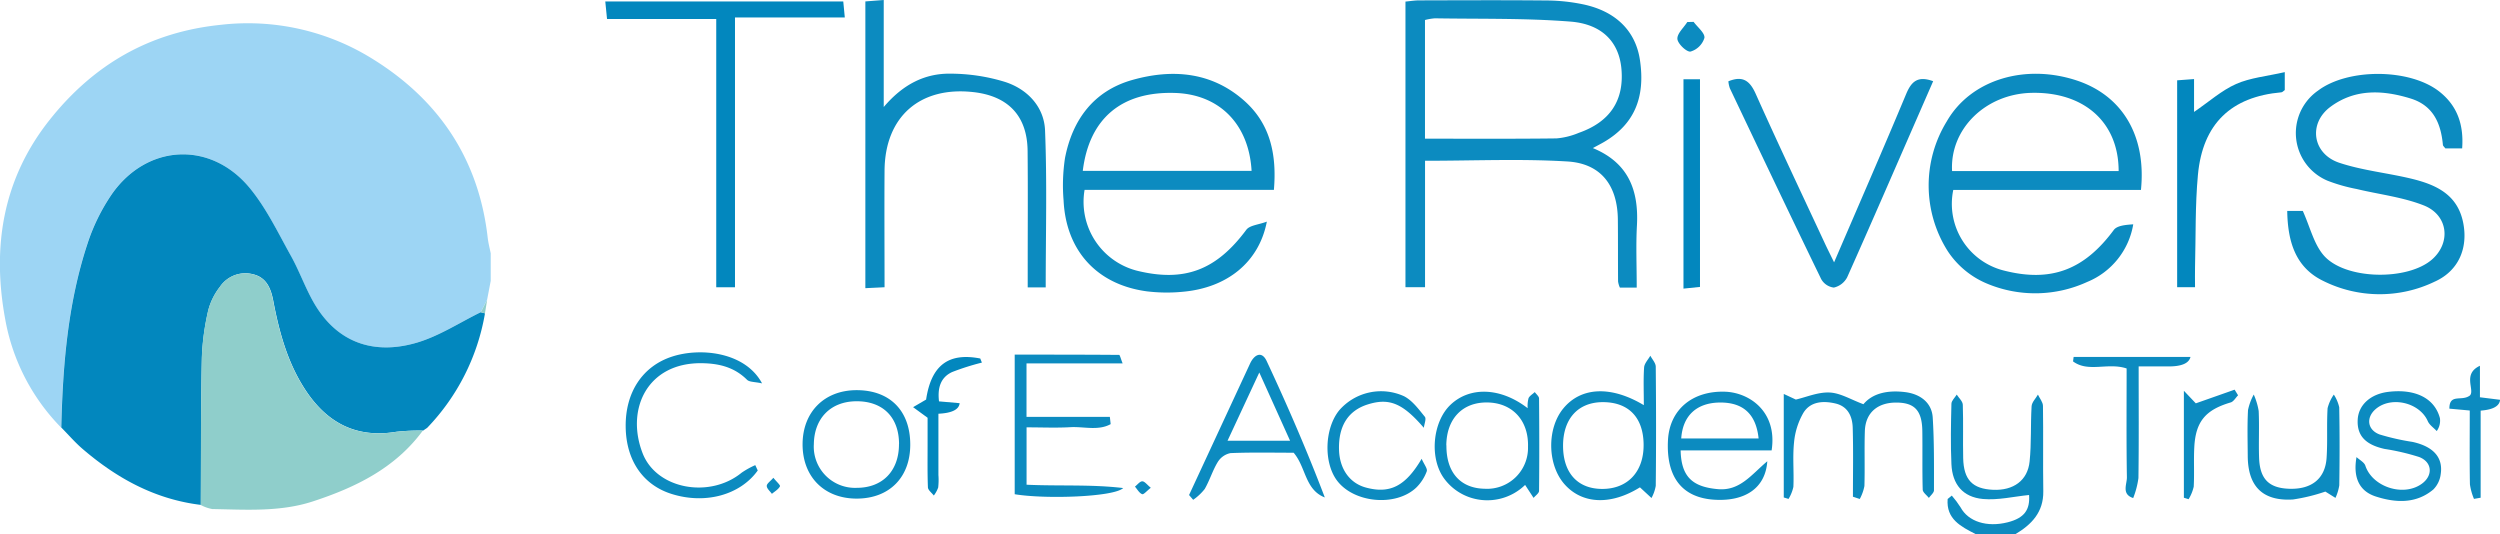
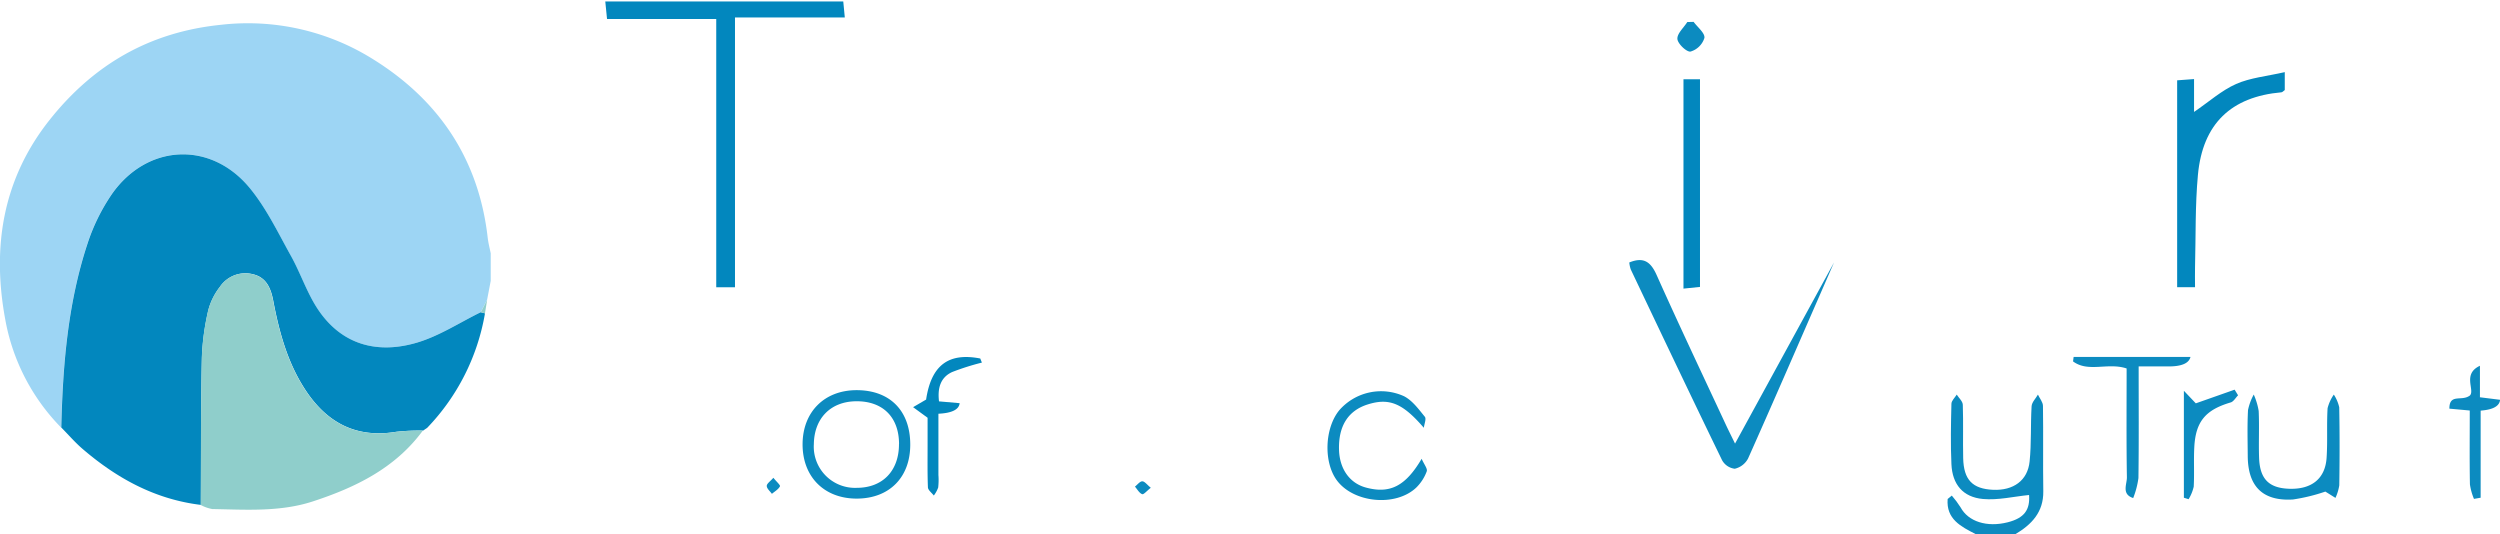
<svg xmlns="http://www.w3.org/2000/svg" viewBox="0 0 457.18 97.69">
  <defs>
    <clipPath id="a">
      <path fill="none" d="M0 0h457.18v97.69H0z" />
    </clipPath>
  </defs>
  <g clip-path="url(#a)">
    <path fill="#0c8bc0" d="M361.33 97.69c-2.72-1.39-5.46-2.76-5.16-6.44l.76-.62c.59.68 1.13 1.4 1.61 2.16 1.4 2.59 4.8 3.69 8.62 2.72 3.06-.78 4.09-2.3 3.9-4.99-2.81.28-5.67.98-8.44.73-3.67-.34-5.59-2.68-5.76-6.35s-.09-7.38 0-11.06c.01-.57.63-1.12.97-1.68.39.62 1.09 1.22 1.11 1.86.11 3.25 0 6.51.07 9.76.09 3.98 1.71 5.62 5.47 5.79 3.71.16 6.33-1.69 6.68-5.2.34-3.33.16-6.72.36-10.07.04-.74.76-1.43 1.16-2.14.32.69.91 1.37.92 2.07.08 5.21-.02 10.41.06 15.62.05 3.81-2.13 6.07-5.13 7.85h-7.2Z" />
    <path fill="#9dd5f4" d="m89.73 51.41-.65 3.4-1.17 2.28c-3.88 1.9-7.6 4.36-11.69 5.57-7.06 2.09-13.54.51-17.91-5.81-2.13-3.08-3.3-6.79-5.14-10.08-2.36-4.24-4.49-8.73-7.55-12.43-7.17-8.67-18.85-8.01-25.25 1.25a35.63 35.63 0 0 0-4.4 9c-3.58 10.9-4.51 22.22-4.78 33.61A37.7 37.7 0 0 1 .95 58.36C-1.47 45.22.46 32.8 9.04 21.97c8.04-10.14 18.3-16.12 31.41-17.44a43.12 43.12 0 0 1 27.87 6.36c12.07 7.53 19.25 18.35 20.87 32.6.11.96.36 1.9.55 2.84v5.07" />
    <path fill="#0287be" d="M11.21 78.21c.27-11.39 1.19-22.71 4.78-33.61a35.63 35.63 0 0 1 4.4-9c6.4-9.26 18.07-9.92 25.25-1.25 3.06 3.7 5.19 8.19 7.55 12.42 1.84 3.3 3.01 7.01 5.14 10.08 4.37 6.32 10.85 7.9 17.91 5.81 4.09-1.21 7.81-3.67 11.69-5.57l.76.21a39.84 39.84 0 0 1-10.58 20.95l-.76.51v-.02a39.5 39.5 0 0 0-4.87.22c-7.32 1.22-12.68-1.65-16.61-7.63-3.28-4.98-4.8-10.6-5.9-16.36-.43-2.25-1.26-4.25-3.71-4.82a5.6 5.6 0 0 0-6.04 2.31 11.8 11.8 0 0 0-2.13 4.3 44.9 44.9 0 0 0-1.17 8.63c-.19 8.98-.15 17.96-.19 26.94-8.35-1.01-15.35-4.85-21.61-10.22-1.39-1.19-2.6-2.6-3.89-3.91" />
    <path fill="#8fcecb" d="M36.71 92.34c.05-8.98 0-17.97.19-26.94.11-2.91.5-5.8 1.16-8.63a11.96 11.96 0 0 1 2.13-4.3 5.61 5.61 0 0 1 6.04-2.31c2.45.57 3.28 2.58 3.71 4.82 1.1 5.76 2.62 11.38 5.9 16.36 3.94 5.98 9.3 8.86 16.61 7.63a37.8 37.8 0 0 1 4.87-.22c-5.04 6.86-12.28 10.38-20.1 12.94-5.99 1.96-12.23 1.51-18.41 1.4a7.24 7.24 0 0 1-2.12-.75" />
-     <path fill="#0c8bc0" d="M299.32 52.59h-3.09a4.07 4.07 0 0 1-.33-1.13c-.03-3.79 0-7.58-.04-11.37-.08-6.16-3.07-10.18-9.2-10.56-8.54-.52-17.13-.13-26.06-.13v23.12h-3.58V.29c.84-.08 1.67-.22 2.49-.22 7.83-.02 15.67-.06 23.51.02 2.17.02 4.34.26 6.47.7 6.01 1.26 9.62 4.88 10.41 10.19 1.03 6.92-1.09 11.77-6.56 14.98-.56.33-1.14.62-2.05 1.12 6.56 2.71 8.4 7.78 8.06 14.14-.2 3.66-.04 7.34-.04 11.37m-38.72-27.23c8.2 0 16.13.05 24.05-.05 1.41-.12 2.79-.47 4.09-1.02 5.68-1.99 8.28-5.91 7.79-11.63-.41-4.85-3.42-8.24-9.32-8.71-8.23-.65-16.52-.46-24.79-.6-.62.05-1.23.15-1.82.31v21.7ZM391.52 34.73H357.2a12.57 12.57 0 0 0 9.31 14.76c8.59 2.18 14.65-.15 20.04-7.43.61-.83 2.22-.94 3.56-1.04a13.84 13.84 0 0 1-8.42 10.54 22.8 22.8 0 0 1-18.4.27 15.91 15.91 0 0 1-7.08-5.87 22.39 22.39 0 0 1-.2-23.76c4.42-7.7 14.45-10.62 23.89-7.44 8.23 2.78 12.62 10.07 11.62 19.97m-4.08-3.45c0-8.95-6.35-14.52-15.95-14.3-8.38.2-14.93 6.59-14.51 14.3h30.46ZM232.96 34.72h-34.62a13 13 0 0 0 9.56 14.78c8.71 2.15 14.54-.11 20.01-7.47.62-.84 2.25-.93 3.76-1.5-1.43 7.42-7.26 12.12-15.41 12.83-2.17.21-4.36.18-6.52-.08-9.13-1.22-14.8-7.42-15.24-16.62-.22-2.59-.13-5.2.26-7.77 1.36-6.99 5.24-12.26 12.28-14.26 7.34-2.08 14.57-1.5 20.55 3.84 4.73 4.22 5.91 9.81 5.37 16.25m-4.08-3.47C228.4 22.71 223 17.27 214.92 17c-9.78-.33-15.74 4.64-16.91 14.25h30.87ZM191.23 52.56h-3.29v-3.82c0-7.05.05-14.1-.02-21.14-.06-6.35-3.49-10.02-9.87-10.75-9.8-1.12-16.21 4.48-16.29 14.32-.05 7.03 0 14.06 0 21.36l-3.51.17V.26l3.36-.26v19.57c3.56-4.2 7.55-6.13 12.09-6.1 3.45 0 6.89.51 10.18 1.54 4.06 1.34 7.06 4.56 7.23 8.84.38 9.51.12 19.04.12 28.7M450.28 27.14h-3.09c-.21-.28-.43-.45-.45-.63-.36-3.94-1.76-7.21-5.89-8.49-5.08-1.57-10.16-1.83-14.67 1.51-4.11 3.04-3.31 8.6 1.62 10.24 4.19 1.39 8.7 1.84 13.02 2.87 4.49 1.07 8.54 2.81 9.61 8.01.96 4.67-.79 8.86-5.16 10.84a23.15 23.15 0 0 1-20.5-.16c-5.06-2.49-6.41-7.26-6.5-12.75h2.85c1.33 2.96 2 5.96 3.76 8.05 3.85 4.59 15.53 4.77 19.97.73 3.39-3.08 2.82-8.05-1.62-9.8-3.89-1.53-8.18-2.01-12.28-3a30.52 30.52 0 0 1-5.3-1.51 9.45 9.45 0 0 1-1.76-16.47c5.47-4.13 16.79-4.09 22.2.17 3.23 2.55 4.49 5.97 4.17 10.37" />
    <path fill="#0287be" d="M134.41 52.53h-3.43V3.48h-19.97l-.32-3.21h43.52l.28 2.92h-20.08v49.35Z" />
-     <path fill="#0c8bc0" d="M335.4 47.98c4.58-10.66 8.96-20.67 13.17-30.76.95-2.28 2.1-3.42 4.95-2.37l-2.54 5.82c-4.38 10.02-8.72 20.05-13.18 30.03a3.67 3.67 0 0 1-2.44 1.89 3.06 3.06 0 0 1-2.33-1.58c-5.63-11.59-11.16-23.23-16.69-34.87a5.53 5.53 0 0 1-.27-1.27c2.64-1.08 3.93-.11 5.01 2.31 4.11 9.19 8.43 18.29 12.68 27.42.45.96.93 1.91 1.65 3.39" />
+     <path fill="#0c8bc0" d="M335.4 47.98l-2.54 5.82c-4.38 10.02-8.72 20.05-13.18 30.03a3.67 3.67 0 0 1-2.44 1.89 3.06 3.06 0 0 1-2.33-1.58c-5.63-11.59-11.16-23.23-16.69-34.87a5.53 5.53 0 0 1-.27-1.27c2.64-1.08 3.93-.11 5.01 2.31 4.11 9.19 8.43 18.29 12.68 27.42.45.96.93 1.91 1.65 3.39" />
    <path fill="#0287be" d="M417.82 13.2v3.27c-.27.19-.43.4-.61.41-9.19.81-14.4 5.74-15.27 15.09-.52 5.59-.38 11.24-.53 16.87-.03 1.17 0 2.33 0 3.68h-3.27V14.69l3.09-.23v6.01c2.76-1.88 5.03-3.93 7.69-5.11 2.6-1.15 5.59-1.41 8.9-2.17" />
-     <path fill="#0c8bc0" d="M203.11 77.56c-2.27 1.26-4.92.42-7.36.56-2.59.15-5.2.03-8.02.03v10.49c5.87.28 11.82-.09 17.67.61-1.71 1.65-14.26 2.06-19.84 1.13V64.85c6.39 0 12.74 0 19.09.05.15 0 .3.69.65 1.56h-17.58v9.77h15.24l.15 1.34M300.61 74.07c0-2.41-.1-4.65.05-6.87.05-.74.74-1.44 1.14-2.15.35.67.98 1.33.99 2 .07 7.27.08 14.53 0 21.8-.14.78-.4 1.53-.78 2.22l-2.11-1.95c-5.22 3.25-10.48 3.15-13.77-.54-3.17-3.55-3.29-10.18-.25-13.88 3.22-3.92 8.68-4.23 14.71-.62m-7.51-.54c-4.53.02-7.27 3.07-7.24 8.06.03 4.89 2.66 7.78 7.11 7.81 4.69.03 7.66-3.13 7.62-8.1s-2.74-7.78-7.49-7.77M338.85 90.82c0-4.2.08-8.4-.04-12.6-.06-2.05-.87-3.89-3.14-4.43-2.24-.53-4.58-.39-5.87 1.69a13.2 13.2 0 0 0-1.72 5.43c-.28 2.68 0 5.41-.12 8.12a7.08 7.08 0 0 1-.89 2.21l-.87-.27V72.04l2.21 1.03c1.87-.43 4.05-1.39 6.18-1.29 1.98.09 3.9 1.3 6.18 2.14 1.71-2.06 4.53-2.59 7.58-2.22 2.89.35 4.92 1.99 5.09 4.64.28 4.43.23 8.87.23 13.31 0 .47-.61.94-.93 1.41-.39-.51-1.11-1-1.13-1.52-.1-3.57-.02-7.15-.07-10.72-.05-3.73-1.4-5.18-4.71-5.2-3.48-.03-5.68 1.86-5.8 5.19-.11 3.36.02 6.72-.08 10.07a8.3 8.3 0 0 1-.85 2.37l-1.27-.42M323.97 82.37h-16.63c.11 4.86 2.21 6.67 6.8 7.08 4.05.36 6.13-2.65 9.05-5.1-.33 4.89-4.03 7.34-9.55 7.04-6.01-.32-8.99-4.11-8.61-10.95.31-5.52 4.45-8.98 10.38-8.81 4.52.13 9.66 3.67 8.57 10.74m-2.38-2.19c-.47-4.48-2.84-6.59-7.05-6.57-4.25.03-6.82 2.37-7.1 6.57h14.15ZM217.44 90.54l11.16-24.05c.76-1.64 2.14-2.39 3.04-.46 3.82 8.17 7.4 16.44 10.63 24.94-3.65-1.42-3.43-5.54-5.7-8.18-3.73 0-7.64-.09-11.54.07-.97.19-1.81.78-2.33 1.62-.95 1.55-1.48 3.36-2.39 4.94a9.68 9.68 0 0 1-2.11 1.98l-.75-.87m12.84-22.41-5.81 12.48h11.44l-5.63-12.48M138.57 86.04c-3.24 4.51-9.64 6.24-15.81 4.27-5.21-1.66-8.27-6.15-8.34-12.26-.08-6.29 3.08-11.1 8.52-12.85 5.19-1.68 13.35-.83 16.42 4.91-1.35-.3-2.32-.22-2.76-.67-2.34-2.32-5.17-2.99-8.34-3.02-9.89-.09-13.88 8.44-10.73 16.5 2.57 6.57 12.28 8.29 18.1 3.52.79-.54 1.62-1 2.49-1.38l.45.98M279.37 74.66c-.05-.62 0-1.24.16-1.85.22-.45.75-.74 1.14-1.11.27.39.78.78.78 1.17.05 5.63.06 11.26 0 16.89 0 .44-.65.86-1 1.29l-1.55-2.37a9.92 9.92 0 0 1-9.95 2.33 9.72 9.72 0 0 1-4.67-3.25c-2.99-3.75-2.34-10.62 1-13.76 3.51-3.32 9.11-3.19 14.09.65m-14.86 6.8c-.04 4.93 2.55 7.86 7.03 7.93a7.48 7.48 0 0 0 7.89-7.67c.14-4.78-2.8-8.02-7.38-8.11s-7.52 2.96-7.56 7.85M430.94 83.59c.56.52 1.41.94 1.62 1.58 1.3 3.9 7 5.75 10.36 3.27 2.02-1.49 1.89-3.92-.51-4.86a41.7 41.7 0 0 0-6.32-1.48c-3.55-.78-5.1-2.47-4.93-5.39.15-2.65 2.33-4.63 5.51-5.04 5-.63 8.55 1.14 9.52 4.79.12.83-.08 1.68-.58 2.37-.55-.6-1.32-1.1-1.63-1.8-1.49-3.43-6.72-4.67-9.56-2.2-1.76 1.53-1.52 3.77.74 4.62a42.8 42.8 0 0 0 6.01 1.36c3.79.83 5.63 2.82 5.17 5.88a4.8 4.8 0 0 1-1.35 2.82c-3.16 2.65-6.89 2.45-10.51 1.29-3.08-.99-4.19-3.52-3.54-7.21" />
    <path fill="#0287be" d="M307.86 14.49h3.02v37.98l-3.02.31V14.49Z" />
    <path fill="#0c8bc0" d="M166.46 81.37c-.02 5.94-3.83 9.78-9.74 9.81-5.99.03-10-4-9.95-10.02.05-5.86 4.01-9.8 9.86-9.81 6.13-.01 9.86 3.79 9.83 10.02m-2.05-.2c-.02-4.92-3.01-7.86-7.91-7.79-4.61.07-7.6 3.12-7.67 7.82a7.54 7.54 0 0 0 7.85 8.01c4.74 0 7.74-3.12 7.72-8.04M425.23 89.9a33.2 33.2 0 0 1-5.9 1.44c-5.53.34-8.24-2.37-8.28-7.92-.02-2.81-.1-5.63.05-8.44.21-.99.56-1.95 1.05-2.83.42.96.73 1.97.9 3.01.13 2.81-.02 5.63.07 8.44.11 3.96 1.75 5.64 5.47 5.78 4.11.15 6.62-1.81 6.88-5.65.2-3.02 0-6.06.18-9.08a7.7 7.7 0 0 1 1.14-2.49c.47.71.8 1.5.99 2.32.09 4.76.08 9.52.01 14.28a8.8 8.8 0 0 1-.7 2.29l-1.84-1.15M260.37 78.22c-3.82-4.43-6.26-5.51-10.22-4.27-3.61 1.12-5.41 3.96-5.28 8.31.1 3.49 1.94 6.08 4.88 6.89 4.36 1.19 7.24-.16 10.23-5.25.45 1.03 1.11 1.82.93 2.3a8.1 8.1 0 0 1-1.9 2.95c-3.77 3.59-11.51 2.83-14.56-1.34-2.43-3.33-2.21-9.51.46-12.78a10.13 10.13 0 0 1 11.85-2.57c1.52.78 2.67 2.37 3.8 3.75.31.38-.1 1.33-.18 2.02M388.89 67.38c-3.42-1.14-6.99.79-9.79-1.29l.11-.82h21.37q-.42 1.74-4 1.74h-5.48c0 7.03.05 13.72-.04 20.41a15.56 15.56 0 0 1-.96 3.66c-2.18-.71-1.13-2.53-1.15-3.8-.11-6.6-.05-13.19-.05-19.89" />
    <path fill="#0287be" d="m169.62 76.39-2.64-1.93 2.38-1.39c.93-6.22 4.04-8.65 9.9-7.51l.3.75a44.82 44.82 0 0 0-5.45 1.73c-2.14.99-2.68 2.96-2.39 5.36l3.77.33q-.17 1.75-3.88 1.93v11.22c.06.76.04 1.51-.04 2.27a5.52 5.52 0 0 1-.8 1.47c-.38-.5-1.06-.99-1.08-1.5-.11-2.81-.05-5.63-.06-8.44v-4.3" />
    <path fill="#0c8bc0" d="M452.42 91.23c-.36-.85-.61-1.74-.74-2.66-.08-4.43-.03-8.85-.03-13.5l-3.73-.34c.01-2.85 2.26-1.25 3.76-2.41.95-.99-1.43-3.92 1.83-5.43v5.76l3.68.46q-.15 1.73-3.55 1.98v15.93l-1.21.21M399.36 71.45l2.19 2.31 7.1-2.5.63 1.03c-.44.44-.81 1.14-1.34 1.3-4.62 1.36-6.44 3.5-6.67 8.27-.12 2.37.03 4.76-.1 7.14-.19.81-.5 1.58-.94 2.29l-.86-.27V71.46ZM309.71 3.99c.72.99 2.1 2.06 1.98 2.94a3.75 3.75 0 0 1-2.54 2.5c-.7.12-2.33-1.42-2.4-2.3-.08-.98 1.15-2.06 1.81-3.1L309.7 4M141.43 87.38c.55.69 1.32 1.35 1.2 1.56-.29.56-.96.93-1.47 1.37-.34-.48-.94-.96-.94-1.45 0-.43.66-.85 1.21-1.49M210.45 89.2c-.7.54-1.31 1.28-1.58 1.17-.54-.21-.89-.89-1.32-1.38.45-.35.91-.98 1.35-.97s.89.65 1.55 1.18" />
    <path fill="#8fcecb" d="M89.73 51.41v-5.07 5.07M88.68 57.31l-.76-.21 1.17-2.28-.41 2.5M77.34 78.76l.76-.51-.76.51" />
  </g>
</svg>